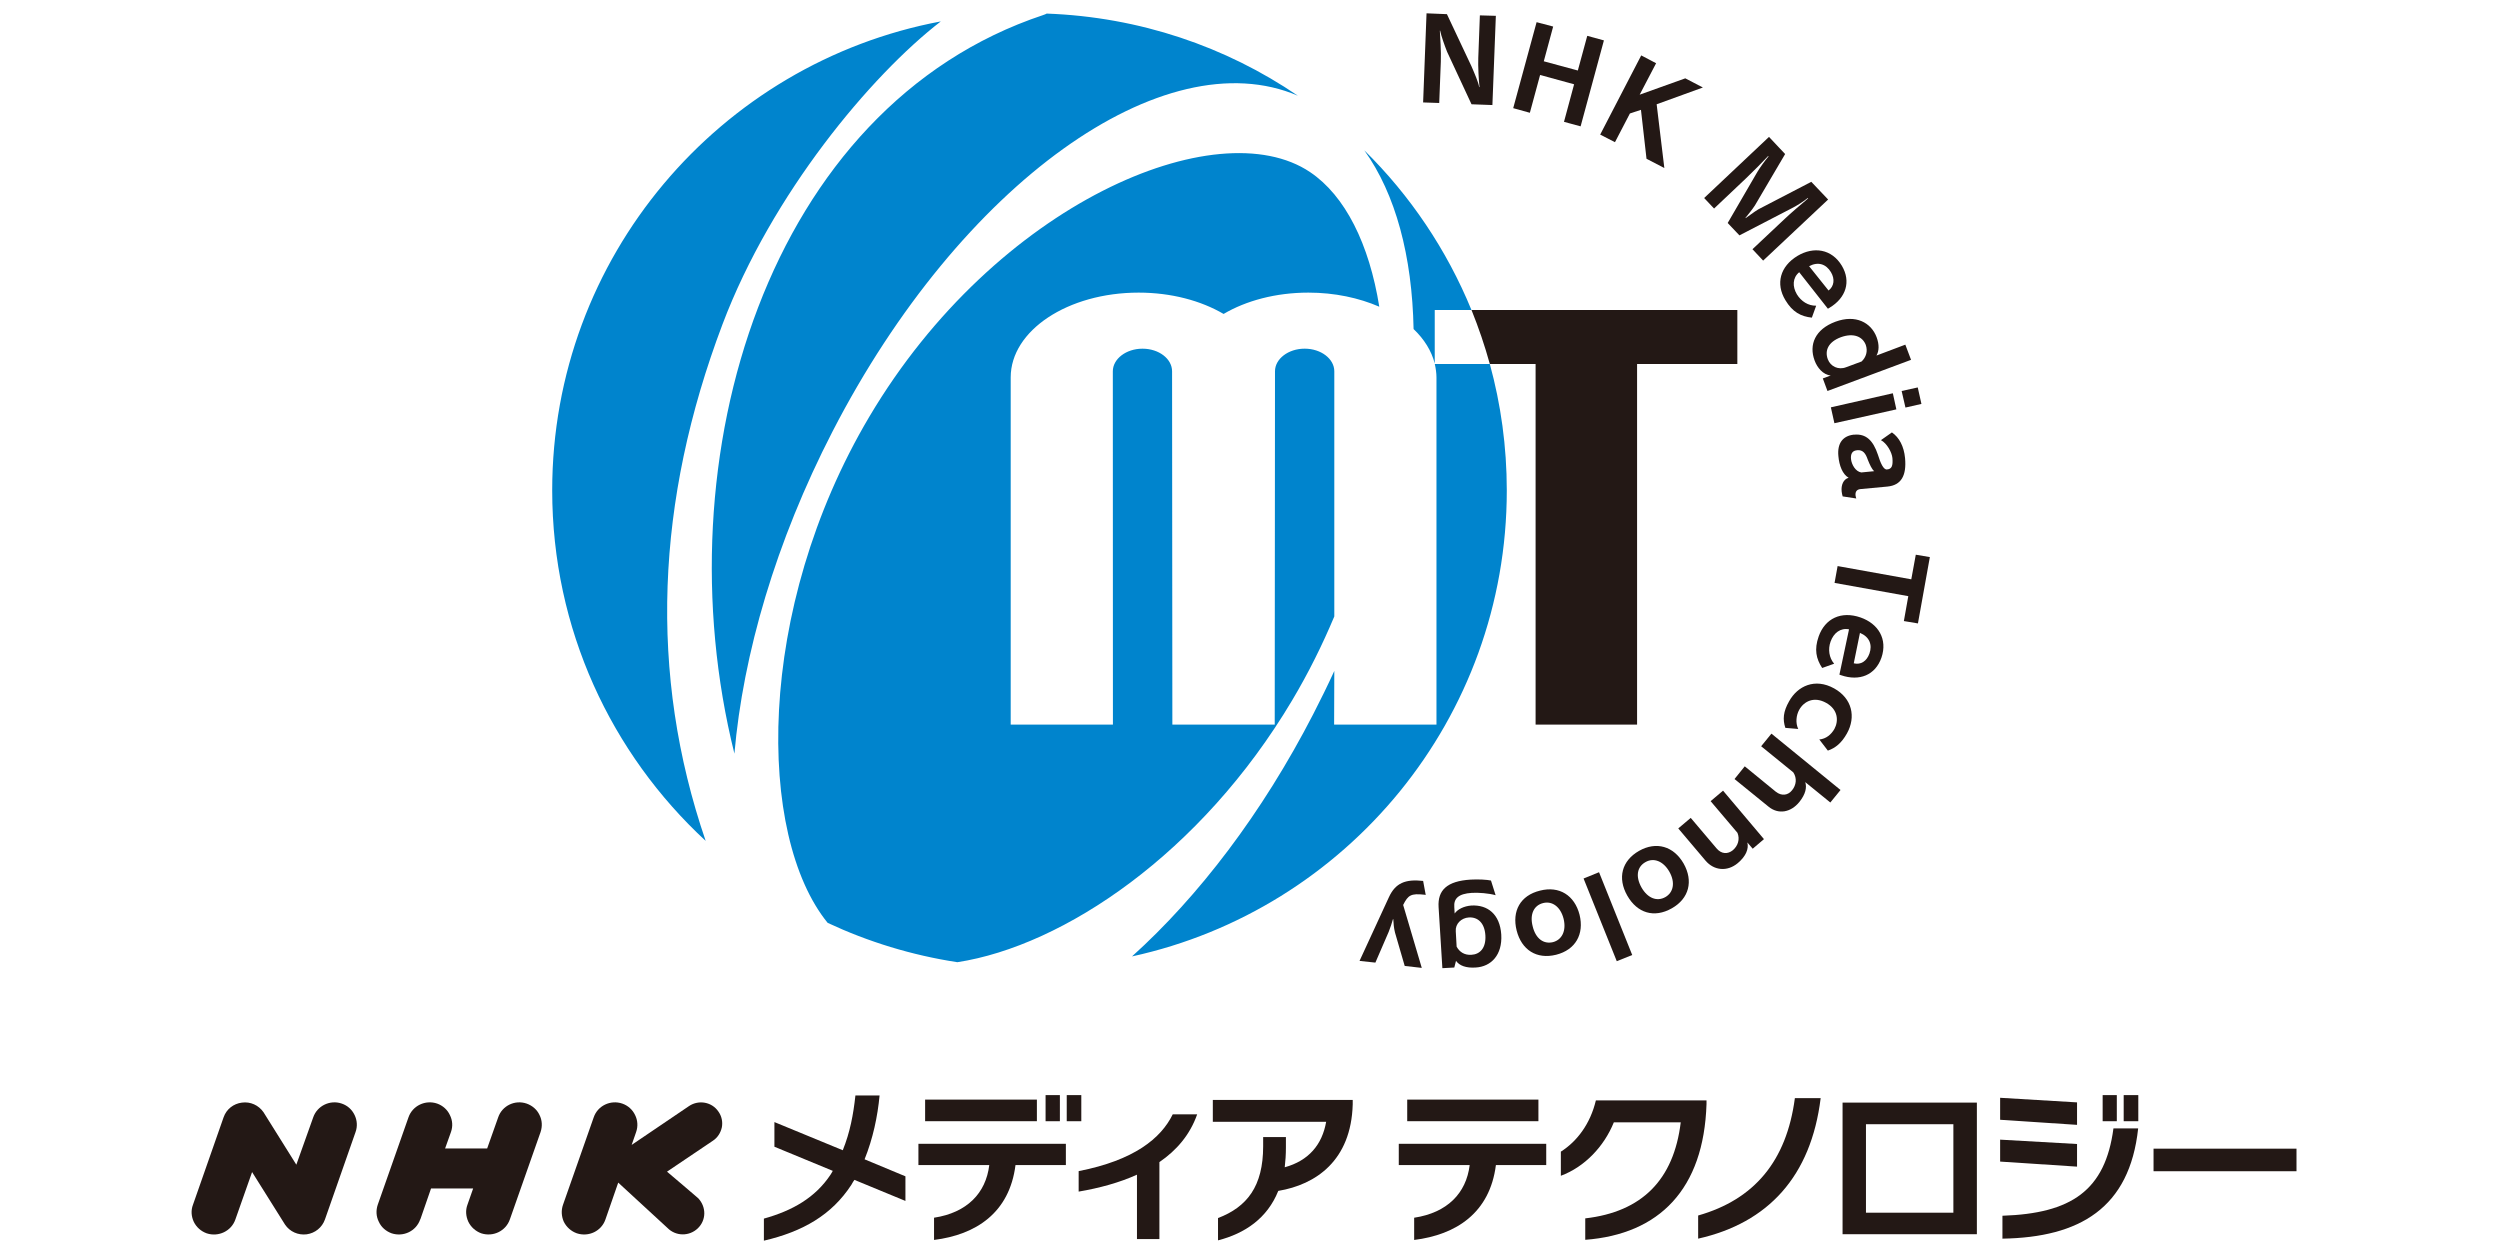
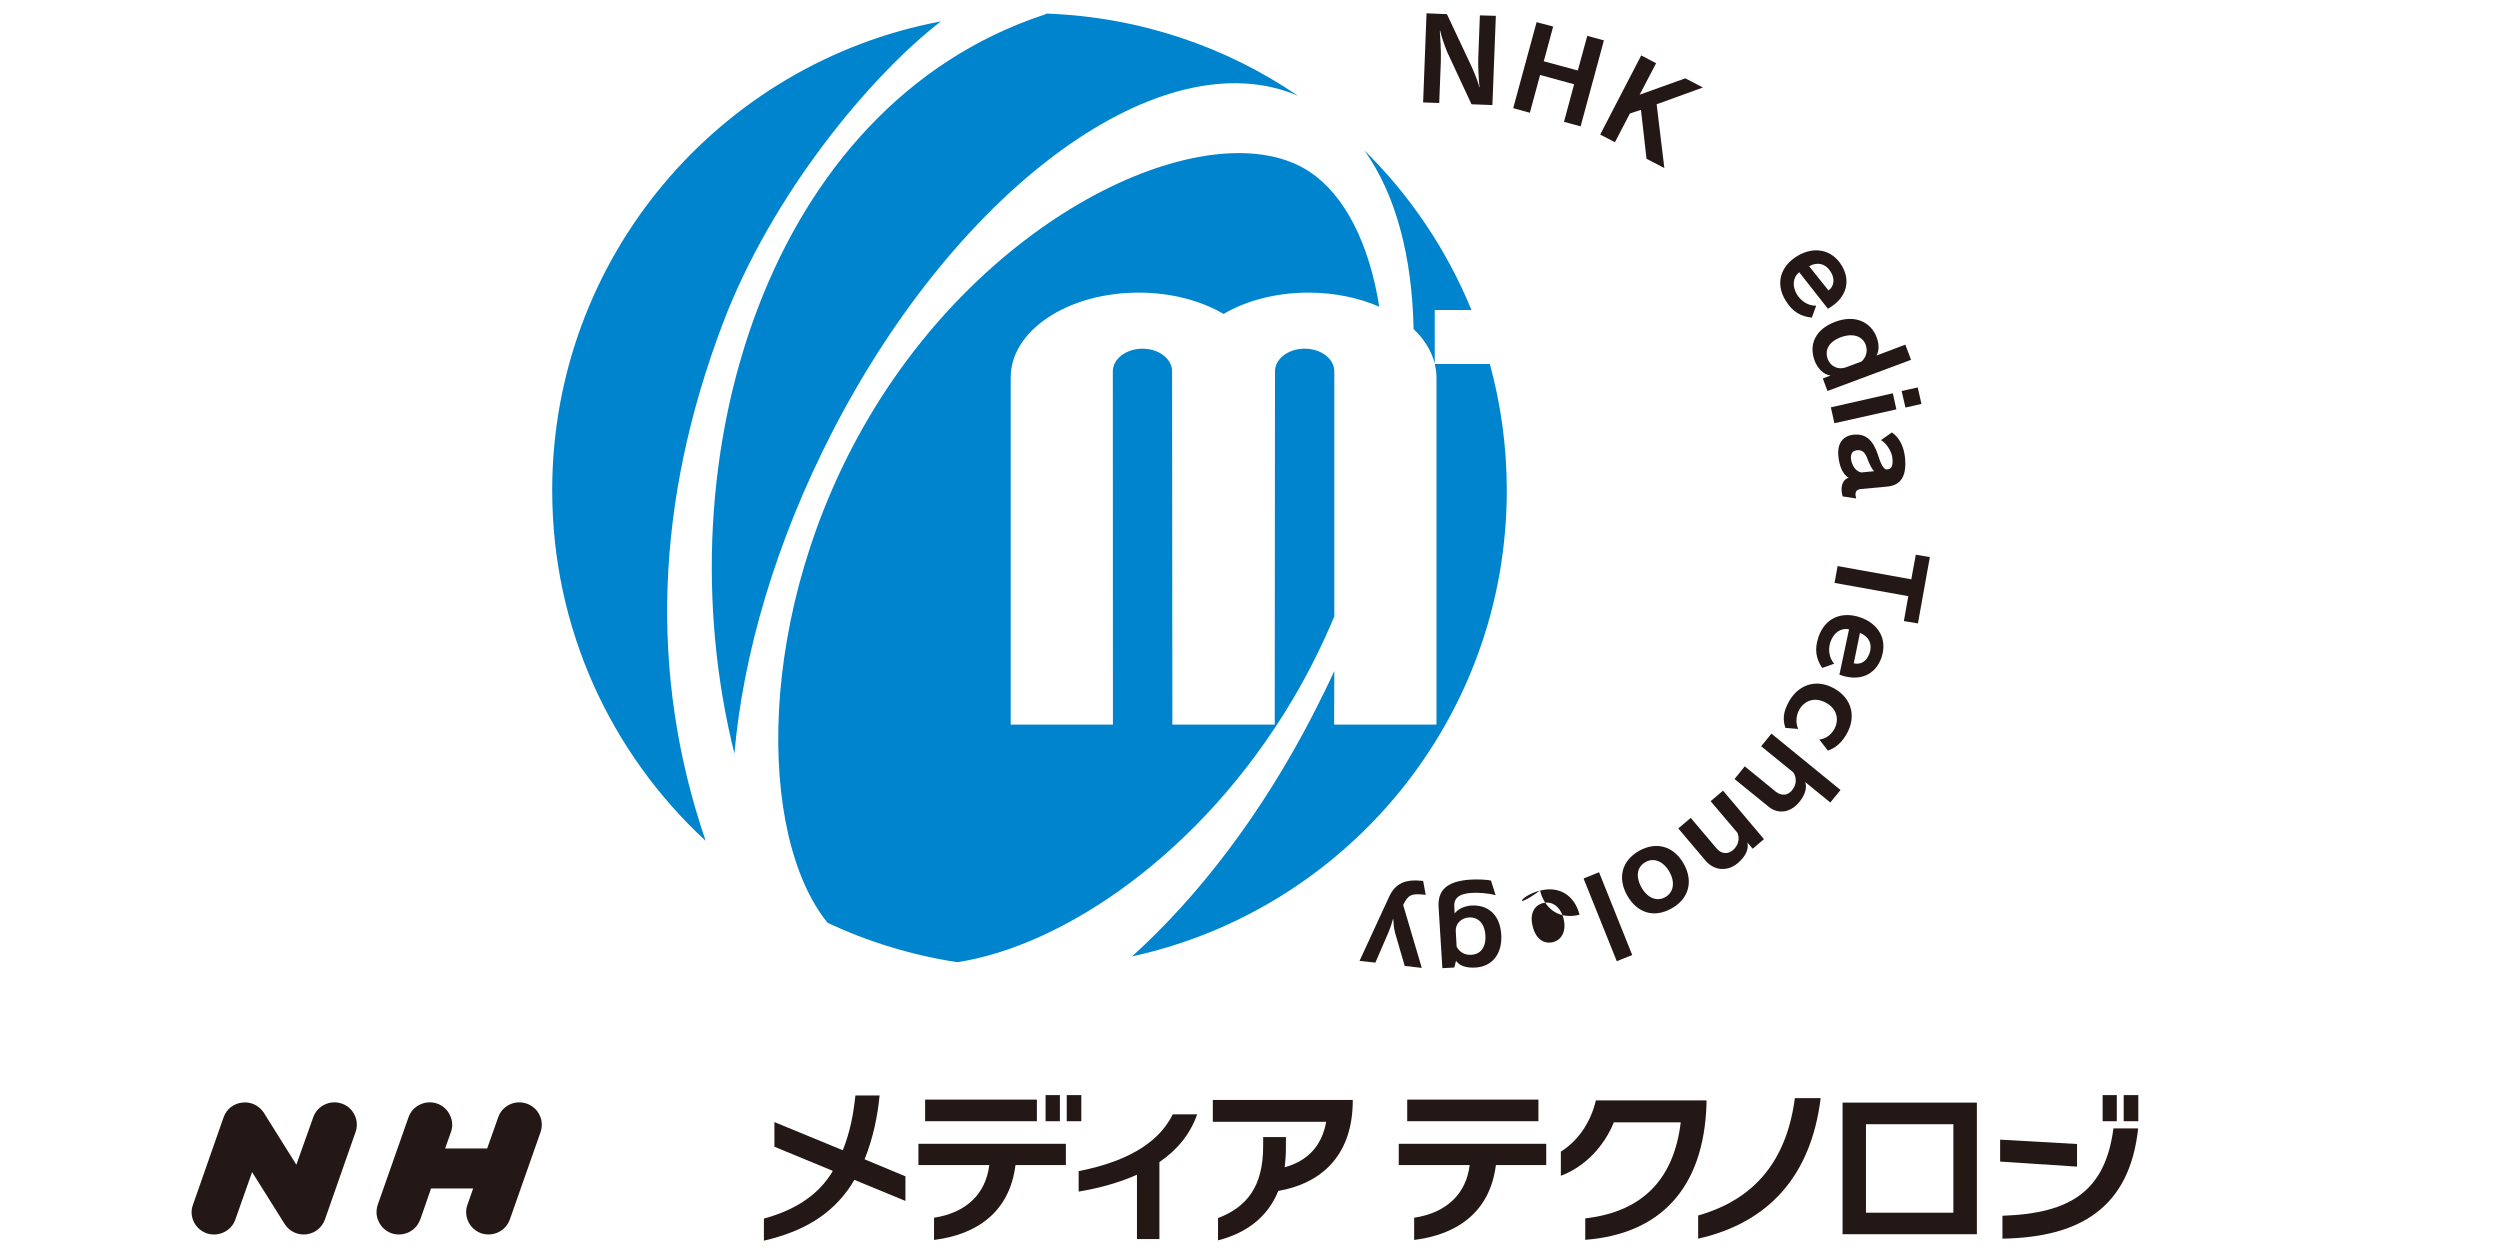
<svg xmlns="http://www.w3.org/2000/svg" version="1.1" id="レイヤー_1" x="0px" y="0px" viewBox="0 0 159.407 79.961" enable-background="new 0 0 159.407 79.961" xml:space="preserve">
  <g>
    <path fill="#231815" d="M93.828,6.649l-1.556-3.343c-0.157-0.395-0.38-1.02-0.444-1.35h-0.02c0.02,0.357,0.09,1.312,0.063,1.981   l-0.102,2.63l-1.027-0.035l0.218-5.682l1.3,0.053l1.564,3.322c0.214,0.493,0.438,1.016,0.49,1.317l0.026,0.015   c-0.052-0.395-0.101-1.369-0.081-1.854l0.102-2.722l1.019,0.029l-0.22,5.689L93.828,6.649z" />
    <polygon fill="#231815" points="99.724,7.769 100.369,5.375 98.201,4.78 97.548,7.191 96.486,6.896 97.978,1.414 99.034,1.693    98.436,3.908 100.607,4.496 101.208,2.285 102.27,2.576 100.784,8.056  " />
    <polygon fill="#231815" points="104.986,10.123 104.632,7.003 103.927,7.236 102.975,9.066 102.032,8.582 104.649,3.533    105.598,4.032 104.55,6.037 107.459,4.995 108.581,5.579 105.633,6.649 106.123,10.714  " />
-     <path fill="#231815" d="M111.742,15.891l2.057-1.935c0.336-0.322,1.172-1.039,1.491-1.303l-0.026-0.027   c-0.25,0.213-0.72,0.506-1.004,0.647l-3.349,1.735l-0.749-0.789l1.895-3.262c0.16-0.271,0.484-0.717,0.708-0.983l-0.02-0.029   c-0.302,0.325-1.039,1.073-1.411,1.421l-2.04,1.931l-0.633-0.671l4.135-3.897l1.028,1.094l-1.93,3.282   c-0.177,0.281-0.548,0.714-0.601,0.789l0.015,0.015c0.075-0.041,0.534-0.4,0.81-0.562l3.375-1.754l1.073,1.129l-4.144,3.895   L111.742,15.891z" />
    <path fill="#231815" d="M116.747,17.355c-0.308-0.518-0.818-0.689-1.393-0.381l1.239,1.55   C116.95,18.253,117.008,17.792,116.747,17.355 M114.722,17.357c-0.43,0.36-0.441,0.911-0.148,1.41   c0.273,0.445,0.719,0.734,1.23,0.726l-0.275,0.761c-0.702-0.076-1.236-0.359-1.689-1.117c-0.633-1.045-0.336-2.15,0.772-2.82   c1.027-0.612,2.18-0.453,2.832,0.632c0.592,0.998,0.27,2.046-0.795,2.679c-0.029,0.018-0.064,0.043-0.099,0.055L114.722,17.357" />
    <path fill="#231815" d="M118.703,23.048c0.285-0.274,0.403-0.65,0.264-1.057c-0.198-0.517-0.76-0.787-1.587-0.49   c-0.807,0.301-1.039,0.85-0.835,1.404c0.171,0.461,0.676,0.703,1.166,0.511L118.703,23.048z M116.228,24.13l0.505-0.188   c-0.496-0.047-0.864-0.505-1.027-0.95c-0.38-1.012,0.032-1.998,1.326-2.478c1.297-0.481,2.278,0.059,2.626,0.987   c0.18,0.486,0.154,0.885-0.008,1.169l1.839-0.694l0.365,0.968l-5.33,1.987L116.228,24.13" />
    <path fill="#231815" d="M121.254,24.931l1.027-0.227l0.235,1.051l-1.019,0.232L121.254,24.931z M116.741,25.973l3.952-0.897   l0.224,1.027l-3.95,0.883L116.741,25.973" />
    <path fill="#231815" d="M119.504,30.044c-0.148-0.125-0.275-0.397-0.412-0.74c-0.133-0.389-0.302-0.631-0.673-0.598   c-0.009,0-0.035,0.008-0.04,0.008c-0.258,0.029-0.386,0.215-0.354,0.553c0.035,0.348,0.285,0.801,0.656,0.858L119.504,30.044z    M117.493,31.652c-0.032-0.102-0.049-0.209-0.064-0.316c-0.043-0.409,0.11-0.777,0.444-0.873c-0.386-0.219-0.601-0.775-0.653-1.385   c-0.079-0.82,0.29-1.279,0.961-1.361c0.021,0,0.026,0,0.041,0c0.766-0.074,1.215,0.372,1.518,1.275   c0.163,0.529,0.356,0.969,0.577,0.942c0.316-0.023,0.389-0.244,0.349-0.726c-0.035-0.369-0.349-0.938-0.732-1.143l0.7-0.493   c0.467,0.324,0.766,0.885,0.838,1.637c0.102,1.121-0.244,1.729-1.123,1.816l-1.718,0.16c-0.247,0.025-0.331,0.174-0.319,0.385   c0.011,0.076,0.023,0.14,0.049,0.215L117.493,31.652" />
    <polygon fill="#231815" points="121.678,38.013 116.976,37.168 117.171,36.094 121.869,36.939 122.156,35.37 123.053,35.521    122.293,39.751 121.396,39.601  " />
    <path fill="#231815" d="M119.202,41.669c0.197-0.562,0-1.062-0.606-1.315l-0.395,1.941   C118.651,42.406,119.028,42.16,119.202,41.669 M117.899,40.128c-0.546-0.108-0.98,0.232-1.178,0.787   c-0.171,0.484-0.098,1.021,0.229,1.406l-0.763,0.271c-0.386-0.59-0.514-1.179-0.224-2.009c0.407-1.154,1.442-1.637,2.667-1.213   c1.129,0.393,1.744,1.376,1.335,2.568c-0.386,1.103-1.396,1.523-2.58,1.114c-0.029-0.012-0.064-0.022-0.099-0.034L117.899,40.128" />
    <path fill="#231815" d="M114.078,44.716c0.545-0.98,1.651-1.498,2.872-0.821c1.146,0.638,1.405,1.816,0.815,2.873   c-0.337,0.603-0.731,0.928-1.216,1.093l-0.545-0.709c0.429-0.039,0.754-0.309,0.963-0.671c0.275-0.508,0.241-1.239-0.528-1.665   c-0.766-0.425-1.41-0.106-1.718,0.445c-0.191,0.35-0.244,0.834-0.061,1.22l-0.821-0.07C113.663,45.871,113.7,45.38,114.078,44.716" />
    <path fill="#231815" d="M111.251,48.863l1.977,1.617c0.377,0.299,0.784,0.232,1.039-0.091c0.267-0.325,0.328-0.766,0.078-1.141   l-2.049-1.665l0.656-0.804l4.405,3.593l-0.65,0.798l-1.599-1.3c0.11,0.336,0.025,0.766-0.375,1.265   c-0.545,0.673-1.34,0.815-1.967,0.299l-2.168-1.761L111.251,48.863z" />
    <path fill="#231815" d="M107.806,52.151l1.648,1.946c0.313,0.372,0.717,0.375,1.039,0.114c0.323-0.279,0.462-0.696,0.293-1.107   l-1.712-2.02l0.792-0.67l2.609,3.091l-0.717,0.612l-0.342-0.4c0.101,0.406-0.09,0.879-0.606,1.314   c-0.679,0.57-1.521,0.476-2.055-0.148l-1.744-2.061L107.806,52.151z" />
    <path fill="#231815" d="M106.188,57.201c0.511-0.293,0.649-0.924,0.255-1.619c-0.395-0.688-1.007-0.908-1.521-0.613   c-0.537,0.299-0.65,0.914-0.255,1.62C105.064,57.281,105.656,57.501,106.188,57.201 M104.516,54.251   c1.094-0.617,2.199-0.296,2.835,0.808c0.635,1.122,0.348,2.236-0.752,2.858c-1.126,0.639-2.206,0.305-2.841-0.812   C103.126,55.99,103.401,54.884,104.516,54.251" />
    <polygon fill="#231815" points="101.959,55.615 104.075,60.894 103.09,61.289 100.973,56.016  " />
-     <path fill="#231815" d="M99.02,60.074c0.571-0.148,0.868-0.721,0.679-1.492c-0.195-0.767-0.729-1.146-1.303-1.001   c-0.595,0.147-0.868,0.72-0.667,1.489C97.92,59.853,98.424,60.215,99.02,60.074 M98.198,56.788   c1.228-0.315,2.202,0.303,2.519,1.538c0.307,1.24-0.261,2.24-1.492,2.551c-1.248,0.311-2.205-0.31-2.519-1.543   C96.393,58.091,96.942,57.093,98.198,56.788" />
+     <path fill="#231815" d="M99.02,60.074c0.571-0.148,0.868-0.721,0.679-1.492c-0.195-0.767-0.729-1.146-1.303-1.001   c-0.595,0.147-0.868,0.72-0.667,1.489C97.92,59.853,98.424,60.215,99.02,60.074 M98.198,56.788   c1.228-0.315,2.202,0.303,2.519,1.538c-1.248,0.311-2.205-0.31-2.519-1.543   C96.393,58.091,96.942,57.093,98.198,56.788" />
    <path fill="#231815" d="M92.879,60.361c0.192,0.356,0.514,0.545,0.935,0.52c0.548-0.027,0.943-0.424,0.899-1.231   c-0.049-0.821-0.499-1.185-1.056-1.151c-0.482,0.031-0.868,0.406-0.833,0.876L92.879,60.361z M93.775,56.086   c0.491-0.029,1.036,0.003,1.294,0.059l0.296,0.936c-0.43-0.123-1.082-0.174-1.512-0.15c-0.865,0.055-1.167,0.364-1.123,0.91   l0.023,0.406c0.189-0.27,0.586-0.469,1.06-0.508c1.039-0.059,1.825,0.549,1.912,1.85c0.079,1.303-0.647,2.049-1.634,2.103   c-0.609,0.041-1.036-0.118-1.251-0.426l-0.11,0.426l-0.76,0.041l-0.241-3.892C91.663,56.771,92.249,56.179,93.775,56.086" />
    <path fill="#231815" d="M88.564,57.201c0.412-0.892,1.042-1.158,2.179-1.031l0.165,0.894c-0.032-0.009-0.046-0.009-0.084-0.015   c-0.856-0.093-1.038,0.021-1.355,0.653l1.187,4.013l-1.088-0.124l-0.618-2.125c-0.076-0.299-0.099-0.598-0.11-0.855l-0.021-0.003   c-0.07,0.264-0.157,0.505-0.273,0.81l-0.848,1.961l-1.01-0.109L88.564,57.201z" />
-     <path fill="#231815" d="M93.828,19.768c0.455,1.127,0.844,2.271,1.167,3.44h2.919v22.994h6.471V23.208h6.393v-3.44H93.828z" />
    <path fill="#0084CD" d="M46.066,20.685c3.146-8.328,9.466-15.879,13.923-19.32C45.888,4.017,35.21,16.399,35.21,31.269   c0,8.84,3.77,16.787,9.785,22.348C41.341,42.941,41.82,31.918,46.066,20.685 M91.483,23.181v-3.413h2.342   c-1.576-3.842-3.909-7.306-6.834-10.183c2.005,2.795,3.053,6.756,3.143,11.396C90.813,21.628,91.277,22.372,91.483,23.181    M94.995,23.208h-3.509c0.062,0.284,0.107,0.571,0.107,0.856v22.138h-6.526l0.012-3.421c-0.421,0.92-0.874,1.843-1.341,2.75   c-3.273,6.354-7.324,11.637-11.558,15.453c13.668-2.982,23.897-15.158,23.897-29.715C96.077,28.48,95.7,25.779,94.995,23.208    M82.389,44.658c1.044-1.752,1.933-3.549,2.69-5.352V23.674c0-0.792-0.845-1.442-1.89-1.442c-1.042,0-1.892,0.65-1.892,1.442   L81.28,46.202h-6.527l-0.018-22.527c0-0.792-0.838-1.442-1.886-1.442c-1.042,0-1.892,0.65-1.892,1.442l0.006,22.527h-6.518V24.076   v-0.012c0-2.992,3.647-5.406,8.157-5.406c2.084,0,3.973,0.514,5.418,1.36c1.437-0.847,3.332-1.36,5.406-1.36   c1.677,0,3.224,0.336,4.521,0.899c-0.638-3.985-2.168-7.075-4.414-8.584c-5.899-3.97-20.026,1.979-28.099,15.592   c-7.319,12.345-7.159,26.755-2.659,32.28c2.577,1.205,5.352,2.061,8.268,2.508C67.813,60.31,76.587,54.417,82.389,44.658    M82.757,6.104c-4.593-3.132-10.096-5.021-16.018-5.238c-0.043,0.032-0.119,0.055-0.221,0.093   c-17.513,5.83-24.399,28.184-19.69,47.095c0.549-6.325,2.635-13.52,6.26-20.549C61.249,11.675,74.24,2.444,82.757,6.104" />
    <path fill="#231815" d="M33.579,70.367c-0.746-0.256-1.562,0.136-1.814,0.879c0,0-0.647,1.82-0.702,1.982h-2.682l0.372-1.043   c0.13-0.362,0.104-0.746-0.067-1.085c-0.163-0.349-0.456-0.606-0.813-0.733c-0.749-0.256-1.572,0.136-1.828,0.879l-1.959,5.571   c-0.119,0.354-0.108,0.74,0.07,1.091c0.154,0.34,0.45,0.6,0.815,0.732c0.749,0.246,1.564-0.137,1.822-0.886l0.015-0.021   l0.676-1.952h2.685l-0.363,1.035c-0.133,0.354-0.104,0.74,0.058,1.091c0.168,0.34,0.461,0.6,0.818,0.732   c0.752,0.246,1.567-0.137,1.828-0.886l1.958-5.569c0.12-0.362,0.105-0.746-0.066-1.085C34.243,70.751,33.939,70.494,33.579,70.367" />
    <path fill="#231815" d="M21.791,70.367c-0.74-0.256-1.564,0.136-1.82,0.879l-1.076,3.018l-2.092-3.344   c-0.311-0.449-0.836-0.689-1.379-0.614c-0.534,0.067-0.984,0.415-1.166,0.933c-0.012,0.027-0.148,0.42-1.953,5.579   c-0.137,0.354-0.11,0.74,0.052,1.091c0.168,0.34,0.458,0.6,0.824,0.732c0.746,0.246,1.57-0.137,1.828-0.886l1.065-3.021   l2.098,3.346c0.305,0.455,0.839,0.693,1.384,0.623c0.534-0.074,0.981-0.432,1.164-0.948l1.95-5.569   c0.131-0.362,0.104-0.746-0.058-1.085C22.444,70.751,22.163,70.494,21.791,70.367" />
-     <path fill="#231815" d="M45.81,70.88c-0.412-0.616-1.253-0.77-1.872-0.357l-3.662,2.48l0.284-0.818   c0.127-0.362,0.104-0.746-0.064-1.085c-0.165-0.349-0.456-0.606-0.818-0.733c-0.749-0.256-1.57,0.136-1.822,0.879L35.9,76.817   c-0.125,0.354-0.104,0.74,0.052,1.091c0.174,0.34,0.461,0.6,0.831,0.732c0.751,0.246,1.566-0.137,1.822-0.886l0.815-2.348   l3.143,2.894c0.525,0.533,1.378,0.542,1.921,0.031c0.267-0.252,0.415-0.586,0.424-0.943c0.006-0.362-0.13-0.707-0.383-0.98   c0,0-1.55-1.332-1.994-1.7l2.923-1.97c0.304-0.197,0.499-0.512,0.574-0.859C46.092,71.53,46.016,71.167,45.81,70.88" />
    <path fill="#231815" d="M73.927,74.099v4.906h-1.431v-4.104c-1.112,0.505-2.403,0.856-3.718,1.079v-1.306   c3.538-0.693,5.247-2.086,5.999-3.621h1.558C75.874,72.36,75.029,73.343,73.927,74.099" />
    <path fill="#231815" d="M81.506,75.935c-0.702,1.752-2.13,2.713-3.842,3.154v-1.422c1.849-0.708,2.878-2.018,2.878-4.576v-0.59   h1.451v0.662c0,0.449-0.028,0.867-0.075,1.266c1.529-0.422,2.386-1.443,2.641-2.899h-7.226v-1.396h8.92v0.281   C86.155,74,83.906,75.535,81.506,75.935" />
    <path fill="#231815" d="M95.383,74.289c-0.389,3.051-2.53,4.441-5.212,4.774v-1.417c2.113-0.321,3.32-1.561,3.54-3.357h-4.521   v-1.357h9.402v1.357H95.383z M89.728,70.113h8.366v1.379h-8.366V70.113" />
    <path fill="#231815" d="M101.08,79.054v-1.367c3.607-0.414,5.644-2.451,6.088-6.122h-4.266c-0.618,1.526-1.849,2.838-3.378,3.406   v-1.538c1.027-0.652,1.875-1.762,2.234-3.27h7.054v0.234C108.64,75.828,105.804,78.695,101.08,79.054" />
    <path fill="#231815" d="M108.279,78.98v-1.476c3.575-1.019,5.636-3.462,6.167-7.483h1.645   C115.476,75.006,112.746,77.976,108.279,78.98" />
    <path fill="#231815" d="M117.487,78.697v-8.392h8.564v8.392H117.487z M124.553,71.683h-5.574v5.642h5.574V71.683" />
-     <polygon fill="#231815" points="127.534,71.4 127.534,69.998 132.438,70.291 132.438,71.724  " />
    <polygon fill="#231815" points="127.534,74.066 127.534,72.667 132.438,72.945 132.438,74.388  " />
    <rect x="66.669" y="69.827" fill="#231815" width="0.912" height="1.665" />
    <rect x="68.018" y="69.827" fill="#231815" width="0.929" height="1.665" />
    <rect x="134.071" y="69.827" fill="#231815" width="0.903" height="1.665" />
    <rect x="135.412" y="69.827" fill="#231815" width="0.932" height="1.665" />
-     <rect x="137.316" y="73.242" fill="#231815" width="9.115" height="1.439" />
    <path fill="#231815" d="M57.734,75.006l-2.606-1.085c0.537-1.335,0.83-2.73,0.957-4.072h-1.541   c-0.133,1.223-0.342,2.346-0.806,3.494l-4.359-1.796v1.572l3.721,1.538c-0.035,0.076-0.081,0.143-0.146,0.25   c-0.972,1.459-2.426,2.289-4.246,2.795v1.407c2.49-0.581,4.327-1.642,5.578-3.562c0.076-0.142,0.139-0.238,0.194-0.315l3.253,1.343   V75.006z" />
    <path fill="#231815" d="M134.759,71.951c-0.522,3.961-2.687,5.424-7.078,5.568v1.461c4.922-0.082,8.108-1.945,8.654-7.029H134.759z   " />
    <path fill="#231815" d="M66.115,70.113h-7.127v1.379h7.127V70.113z M58.561,72.931v1.357h4.518   c-0.217,1.797-1.422,3.036-3.522,3.357v1.417c2.669-0.333,4.809-1.724,5.194-4.774h3.212v-1.357H58.561" />
  </g>
</svg>